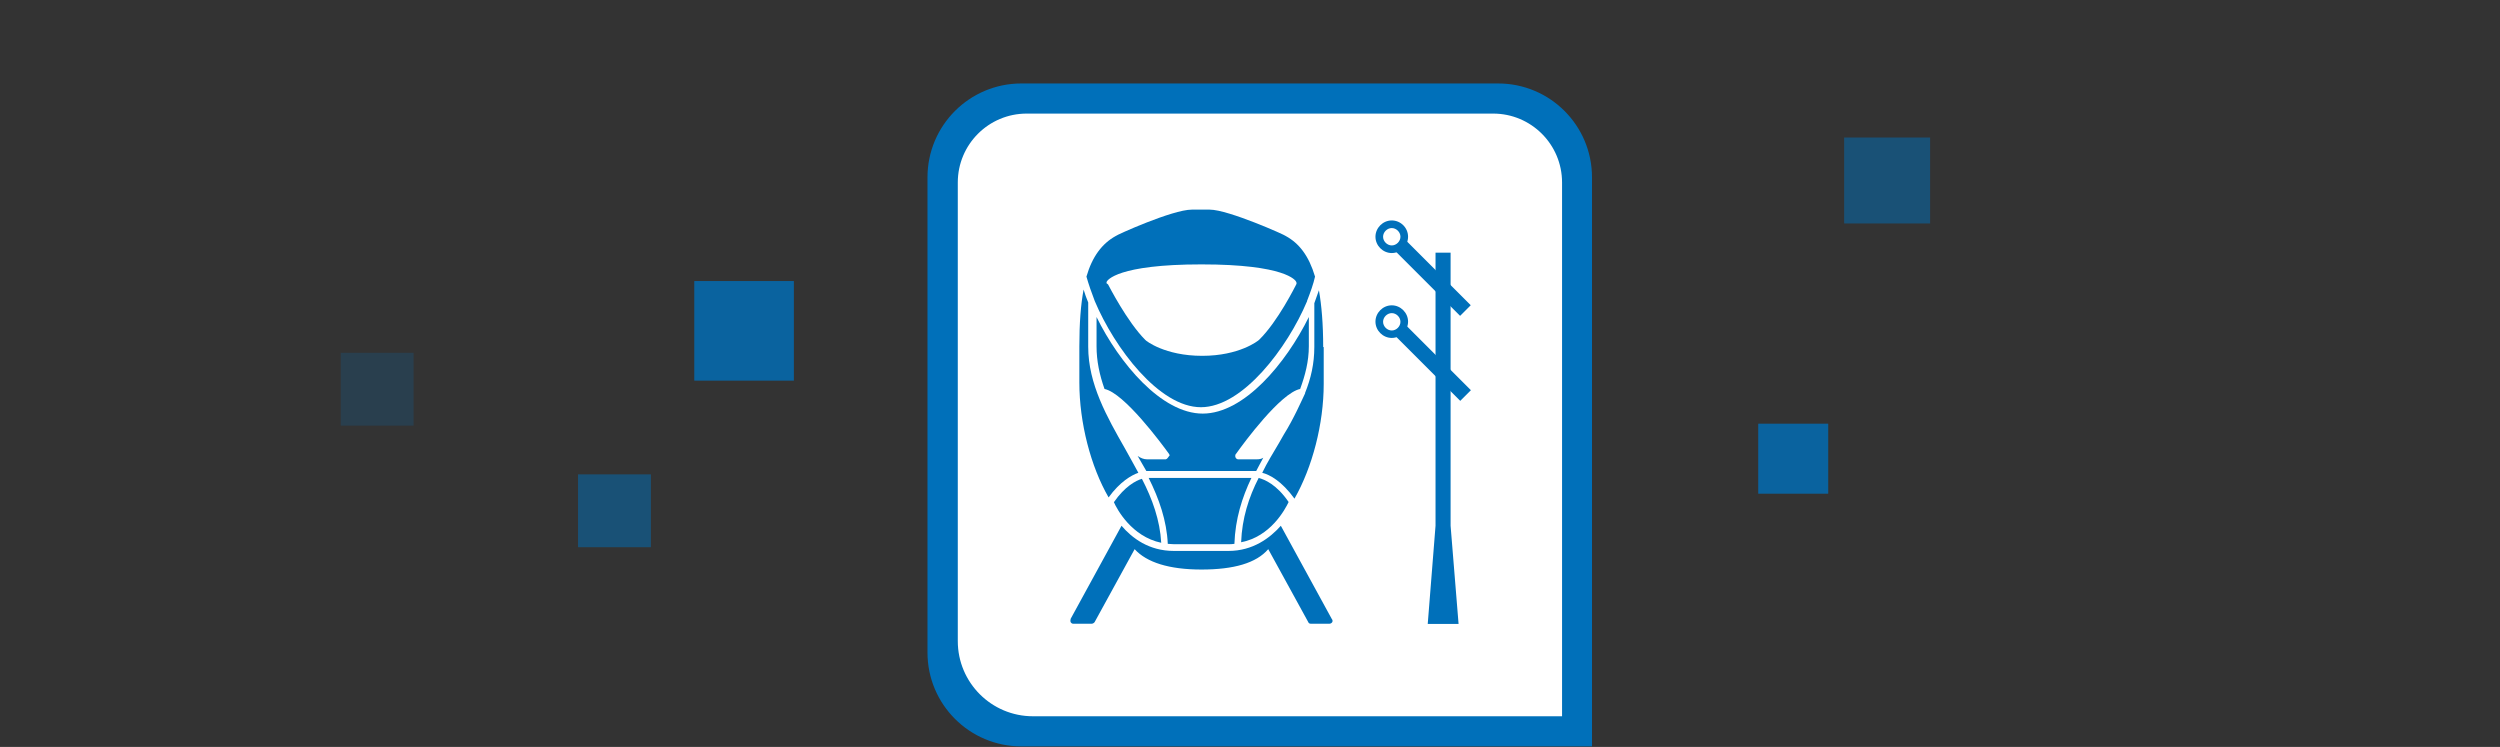
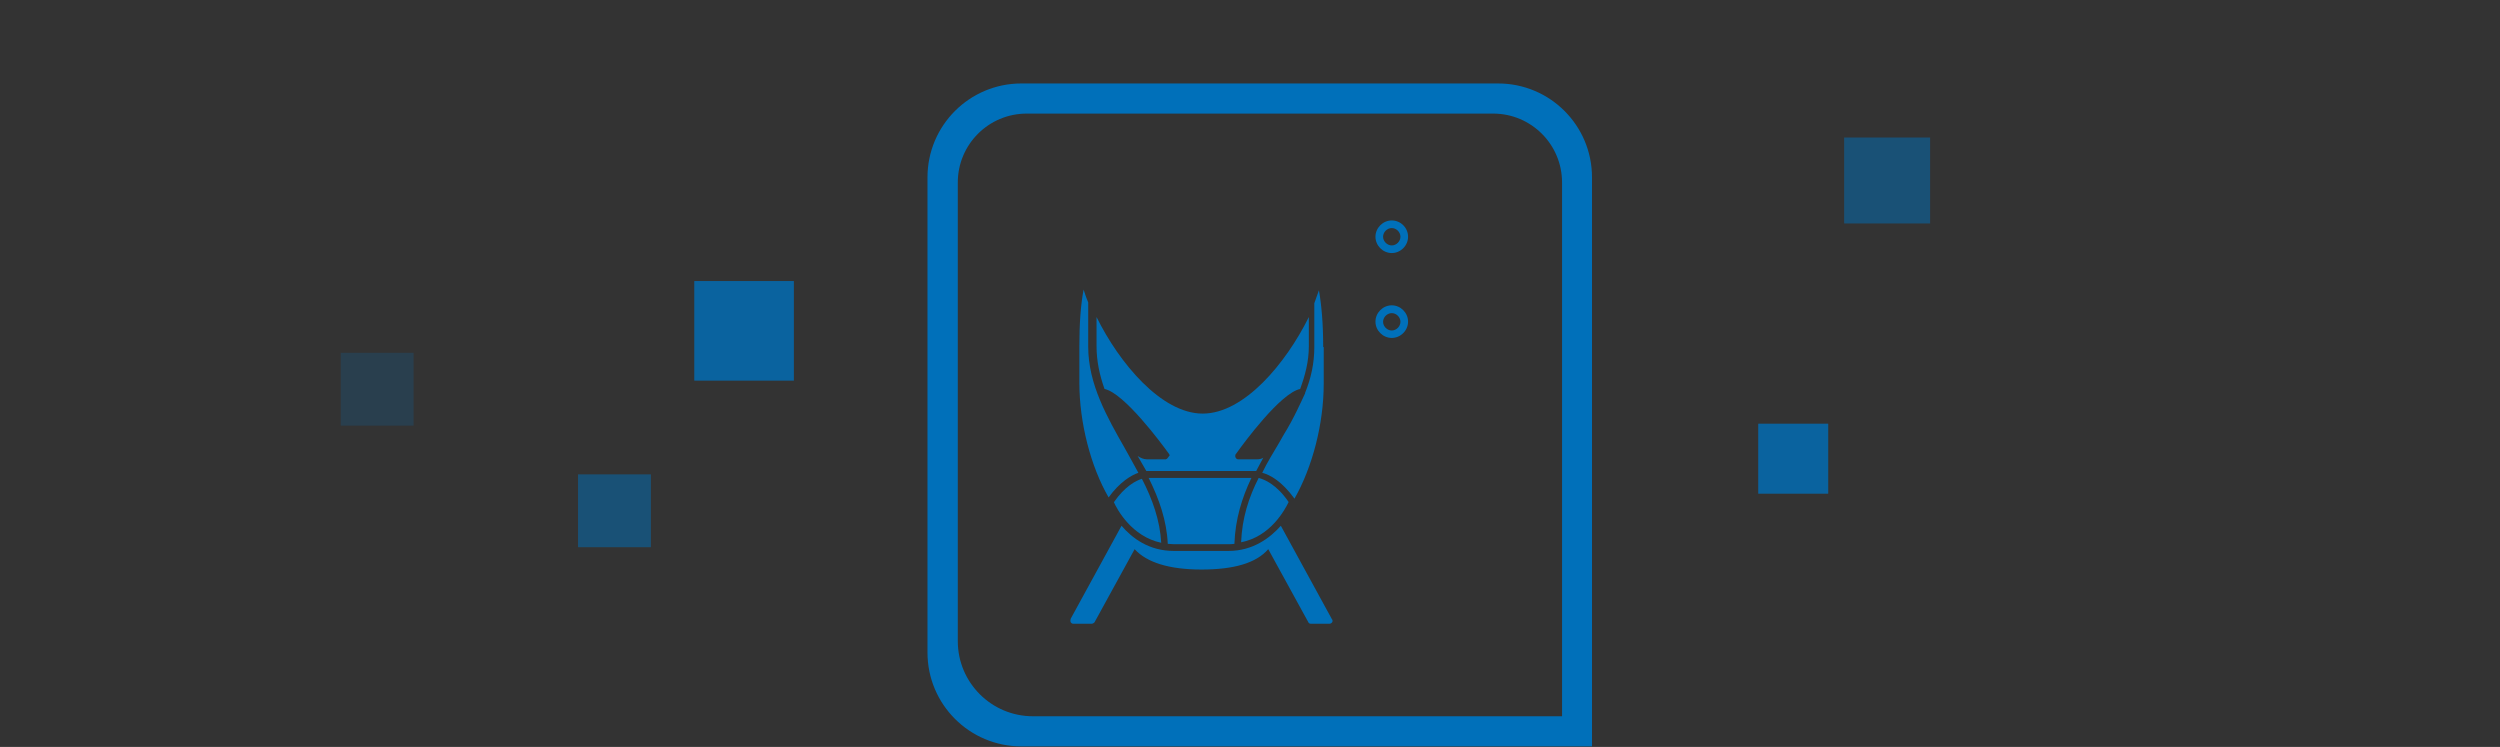
<svg xmlns="http://www.w3.org/2000/svg" version="1.1" id="Ebene_1" x="0px" y="0px" viewBox="0 0 1410.8 421.5" style="enable-background:new 0 0 1410.8 421.5;" xml:space="preserve">
  <rect x="0" y="0" width="1410.8" height="421.5" fill="#333333" stroke="none" />
  <style type="text/css">
	.st0{fill:#FFFFFF;}
	.st1{display:none;fill:#FFFFFF;}
	.st2{opacity:0.8;fill:#0070BA;enable-background:new    ;}
	.st3{opacity:0.5;fill:#0070BA;enable-background:new    ;}
	.st4{opacity:0.2;fill:#0070BA;enable-background:new    ;}
	.st5{fill:#0070BA;}
</style>
-   <path class="st0" d="M578.8,56.7h265.5c25,0,45.4,20.3,45.4,45.4v310.8H578.8c-25,0-45.4-20.3-45.4-45.4V102  C533.4,77,553.7,56.7,578.8,56.7z" />
  <polygon class="st1" points="809.8,53 722.6,53 722.6,-34.2 " />
  <rect x="391.8" y="158.6" class="st2" width="56.2" height="56.2" />
  <rect x="326.2" y="267.7" class="st3" width="41.1" height="41.1" />
  <rect x="192.3" y="199.1" class="st4" width="41.1" height="41.1" />
  <rect x="1040.7" y="77.6" class="st3" width="48.5" height="48.5" />
  <rect x="992.2" y="239.1" class="st2" width="39.5" height="39.5" />
  <g>
    <path class="st5" d="M845.4,47.1h-269c-29.3,0-53,23.7-53,53v268.1c0,29.3,23.7,53,53,53h322V100.1   C898.4,70.8,874.7,47.1,845.4,47.1z M881.4,404.2H582.9c-23.4,0-42.4-19-42.4-42.4V103c0-21.5,17.4-38.9,38.9-38.9h263.2   c21.5,0,38.9,17.4,38.9,38.9v301.2H881.4z" />
  </g>
  <g>
    <g>
      <path class="st5" d="M727.2,283.3c-6.9-10.1-13.7-12.7-16.9-13.6c-5.6,10.9-9.4,22.8-9.9,36.3    C717.1,302.8,725.3,287.3,727.2,283.3z" />
      <path class="st5" d="M662.4,307.1h30.9c1,0,2.3,0,3.3-0.2c0.5-14.1,4.3-26.1,9.6-37.2h-58c5.9,11.8,10.2,24.1,10.8,37.2    C660,306.9,661.2,307.1,662.4,307.1z" />
      <path class="st5" d="M655.3,306.3c-0.7-12.7-5-24.7-10.9-36.1c-3.3,1-9.6,4.2-15.8,13.2C630.3,287.3,638.6,302.8,655.3,306.3z" />
      <path class="st5" d="M746.7,195.8c0-12.9-0.9-23.5-2.4-32c-0.9,2.4-1.7,4.9-2.6,7.3v24.7c0,9.4-1.9,17.7-5.2,25.9    c0,0.2,0,0.5-0.2,0.7c-1.6,3.3-6.1,13.7-11.8,22.8c-0.9,1.6-1.9,3.3-2.8,4.9c-3.3,5.6-6.6,10.9-9.4,16.7c4,1,10.9,4.5,18.2,14.6    c10.1-17.7,16.5-42.2,16.5-64.8v-20.7L746.7,195.8L746.7,195.8z" />
      <path class="st5" d="M657.9,259.2L657.9,259.2h-0.5h-10.2c-1.7,0-3.5-0.7-5.2-1.9c1.6,2.8,3.3,5.7,4.9,8.5c0.5,0,0.5,0,0.7,0h61.3    c1.4-2.6,2.6-5,4-7.5c-1,0.7-2.4,0.9-3.5,0.9h-10.2c-0.2,0-0.2,0-0.5,0c0,0,0,0-0.2,0c-0.9-0.2-1.6-1-1.4-2.3    c0-0.2,0.2-0.7,0.5-0.9c4.2-5.9,25-34.2,36.1-36.5c2.8-7.6,4.9-15.5,4.9-24.1v-16.5c-12.9,26.1-36.5,54.5-59.9,54.5    c-23.3,0-47.1-28.5-59.9-54.5v16.5c0,8.3,1.7,16.2,4.5,24.1c11.1,2.3,32,30.6,36.3,36.5c0.2,0.2,0.2,0.5,0.5,0.9    C659.1,258.1,658.8,259,657.9,259.2z" />
      <path class="st5" d="M751.5,349.2l-28.7-52.5c-6.1,6.9-15.8,14.2-29.5,14.2h-30.9c-14.1,0-23.6-7.3-29.5-14.2l-28.7,52.5    c-0.2,0.7-0.2,1.4,0,1.9c0.5,0.7,0.9,0.9,1.6,0.9H616c0.7,0,1.4-0.5,1.7-0.9l22.6-41.2c6.8,7.5,19.5,11.5,37.7,11.5    s30.9-3.6,37.7-11.5l22.6,41.2c0.2,0.7,0.9,0.9,1.7,0.9h10.2c0.7,0,1.4-0.5,1.6-0.9C752.1,350.6,752.1,349.9,751.5,349.2z" />
      <path class="st5" d="M642.4,266.8c-2.4-4.5-5-9-7.5-13.6c-10.2-17.9-20.8-36.5-20.8-57.5v-25c-1-2.4-1.9-4.9-2.6-7.3    c-1.6,8.5-2.4,19.1-2.4,32v20.5c0,22.6,6.4,47.3,16.5,64.8C632,271.9,638.4,268.2,642.4,266.8z" />
-       <path class="st5" d="M617.8,169.9L617.8,169.9L617.8,169.9c11.1,26.4,36.3,59.9,59.9,59.9c23.6,0,48.8-33.5,59.9-59.8v-0.2l0,0    c1.9-4.9,3.6-9.6,4.5-13.7c-3.5-11.8-9-18.8-16.5-22.9c-0.2-0.5-32.5-14.9-42.9-14.9h-10.2c-10.8,0-42.7,14.4-42.9,14.9    c-7.6,4.2-13.2,11.5-16.5,22.9C614.3,160.3,615.9,165,617.8,169.9z M624.5,159.1c0.2-0.9,6.1-9.9,53.5-9.9s53.2,9,53.5,9.9    l0.2,0.7l-0.2,0.7c-0.5,0.9-10.4,21-21,31.3c-0.5,0.5-11.1,9-32.1,9s-31.8-8.5-32.1-9c-10.2-10.2-20.5-30.4-21-31.3l-0.9-0.7    L624.5,159.1z" />
    </g>
-     <polygon class="st5" points="818.6,142.6 810.1,142.6 810.1,296.7 805.7,352.1 823.1,352.1 818.6,296.7  " />
-     <rect x="803.9" y="129.5" transform="matrix(0.707 -0.707 0.707 0.707 126.219 617.226)" class="st5" width="8.5" height="53.5" />
-     <rect x="804" y="177.5" transform="matrix(0.707 -0.707 0.707 0.707 92.302 631.324)" class="st5" width="8.5" height="53.5" />
    <g>
      <path class="st5" d="M785.4,128.7c2.6,0,4.9,2.3,4.9,4.9c0,2.6-2.3,4.9-4.9,4.9c-2.6,0-4.9-2.3-4.9-4.9S782.8,128.7,785.4,128.7     M785.4,124.4c-5,0-9.2,4.2-9.2,9.2s4.2,9.2,9.2,9.2s9.2-4.2,9.2-9.2C794.6,128.5,790.4,124.4,785.4,124.4L785.4,124.4z" />
    </g>
    <g>
      <path class="st5" d="M785.4,176.7c2.6,0,4.9,2.3,4.9,4.9s-2.3,4.9-4.9,4.9c-2.6,0-4.9-2.3-4.9-4.9S782.8,176.7,785.4,176.7     M785.4,172.3c-5,0-9.2,4.2-9.2,9.2s4.2,9.2,9.2,9.2s9.2-4.2,9.2-9.2C794.6,176.5,790.4,172.3,785.4,172.3L785.4,172.3z" />
    </g>
  </g>
</svg>